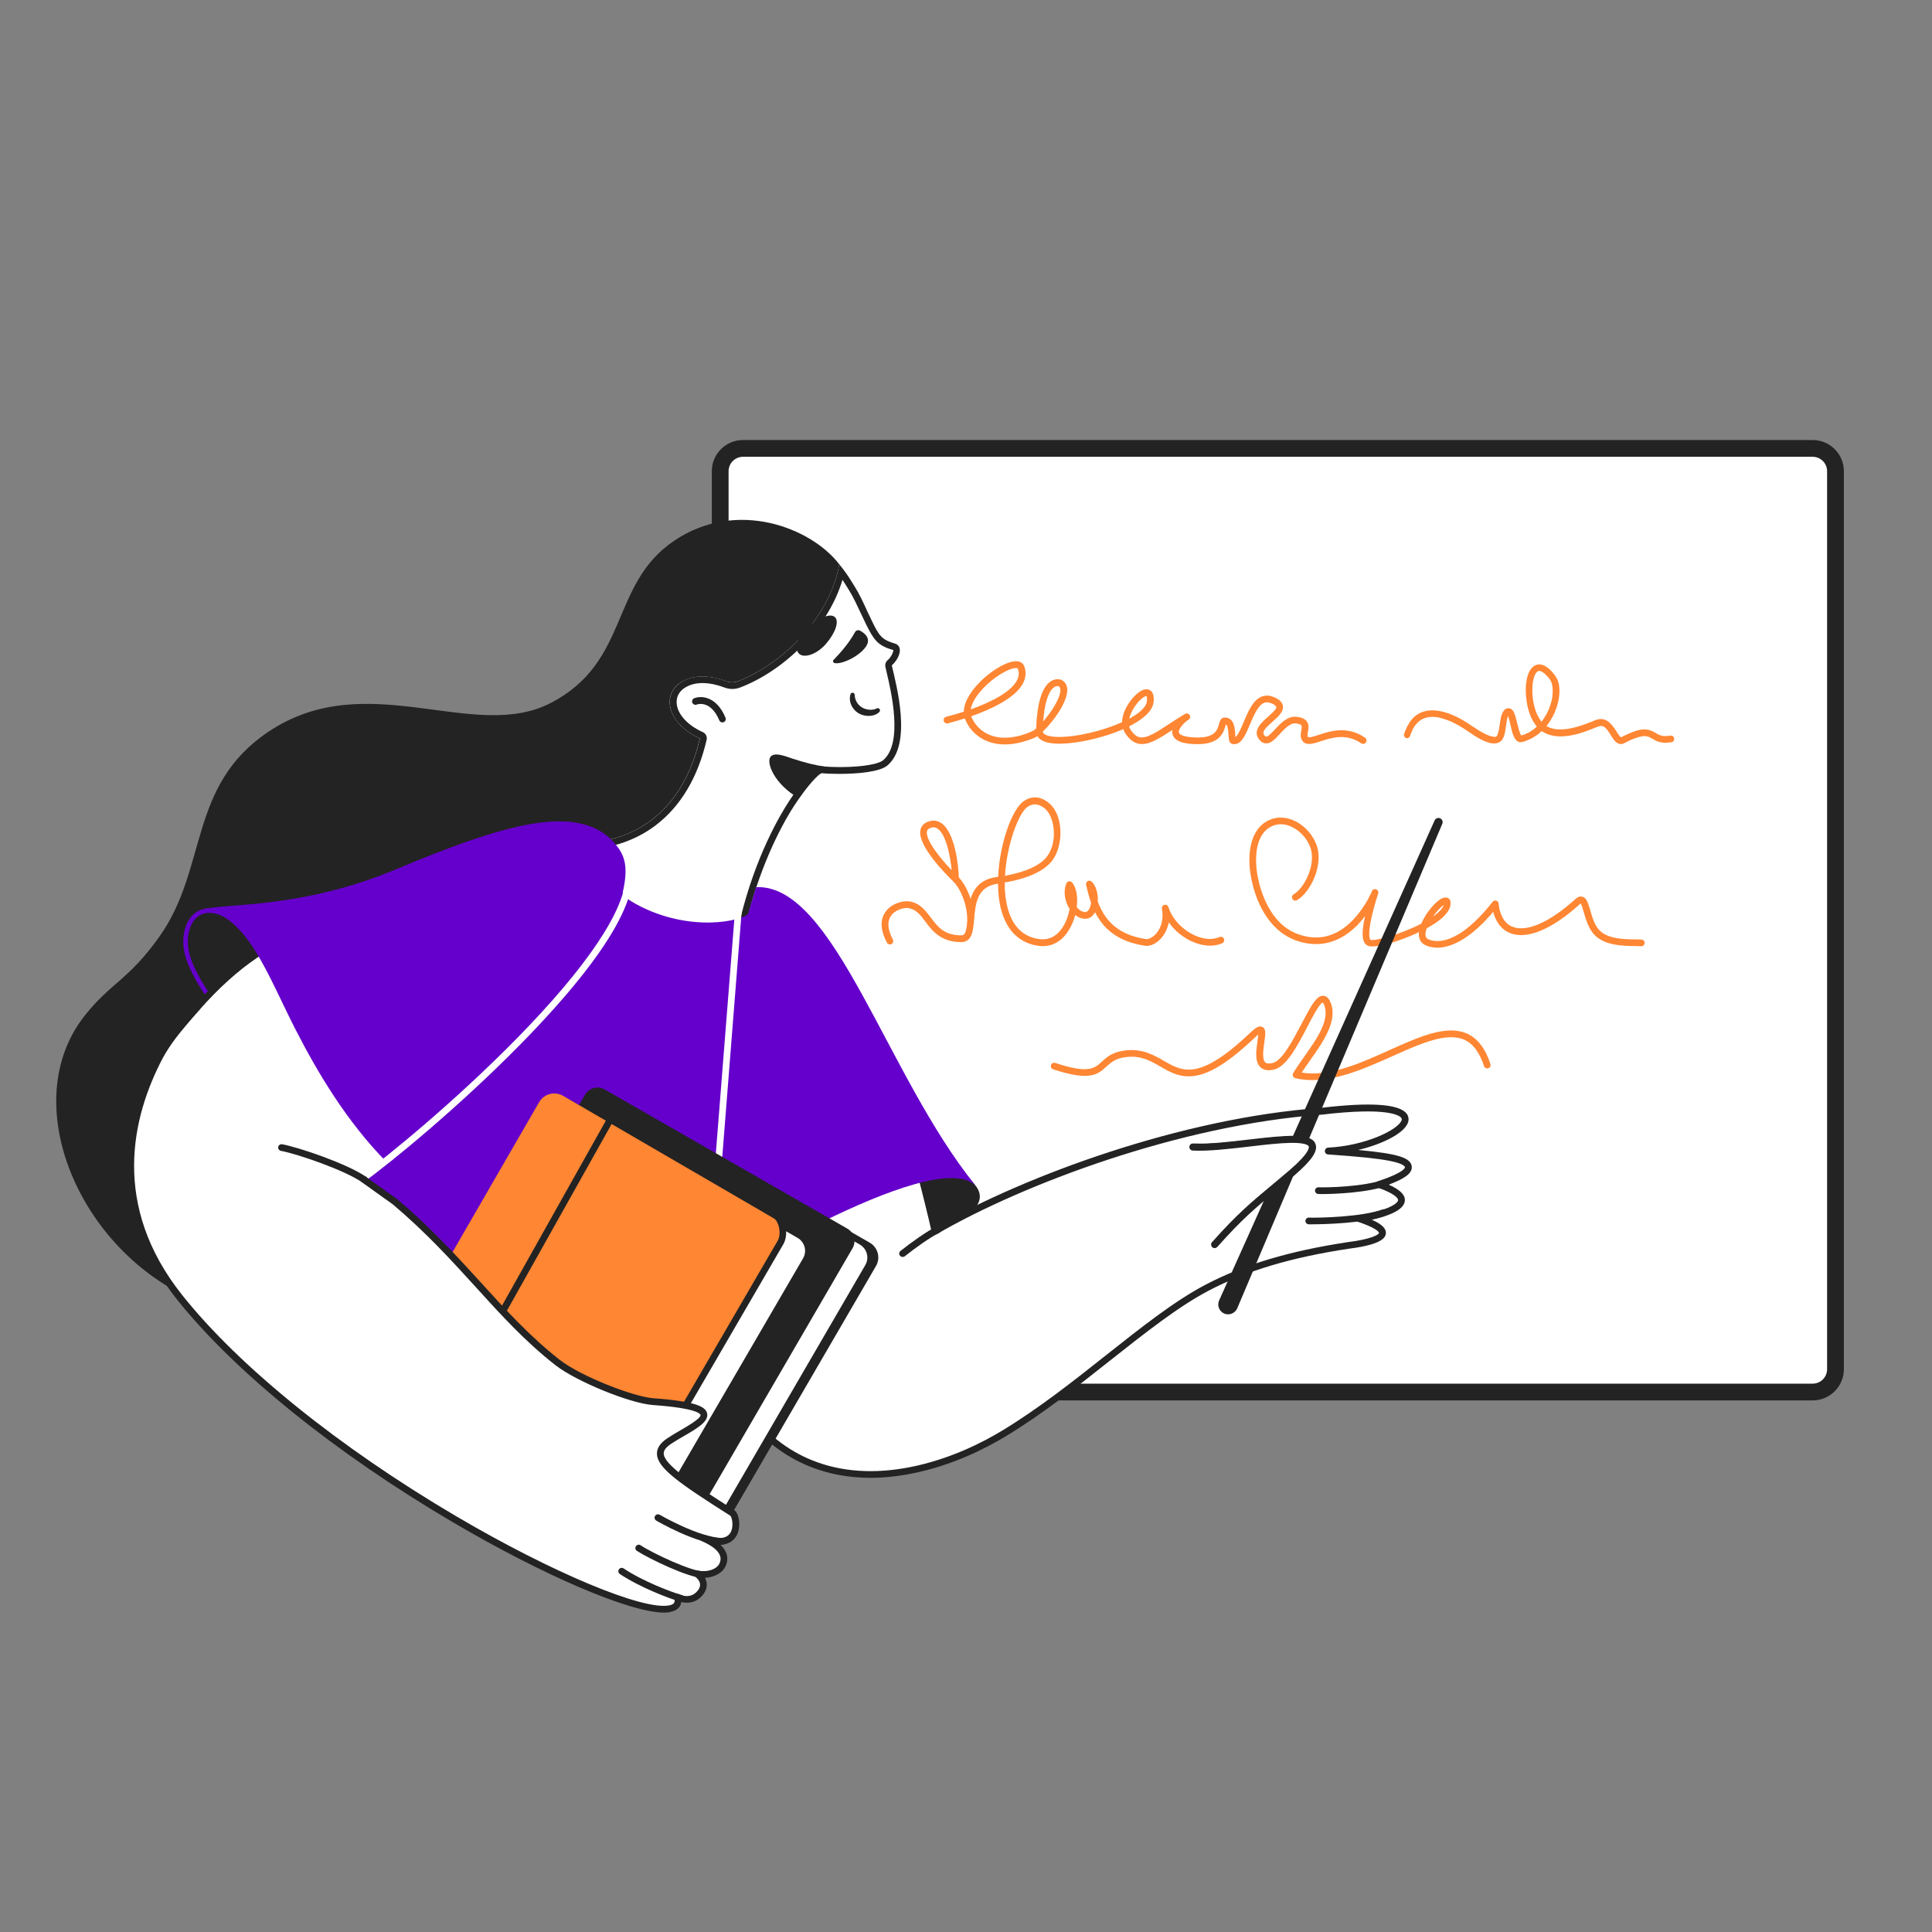
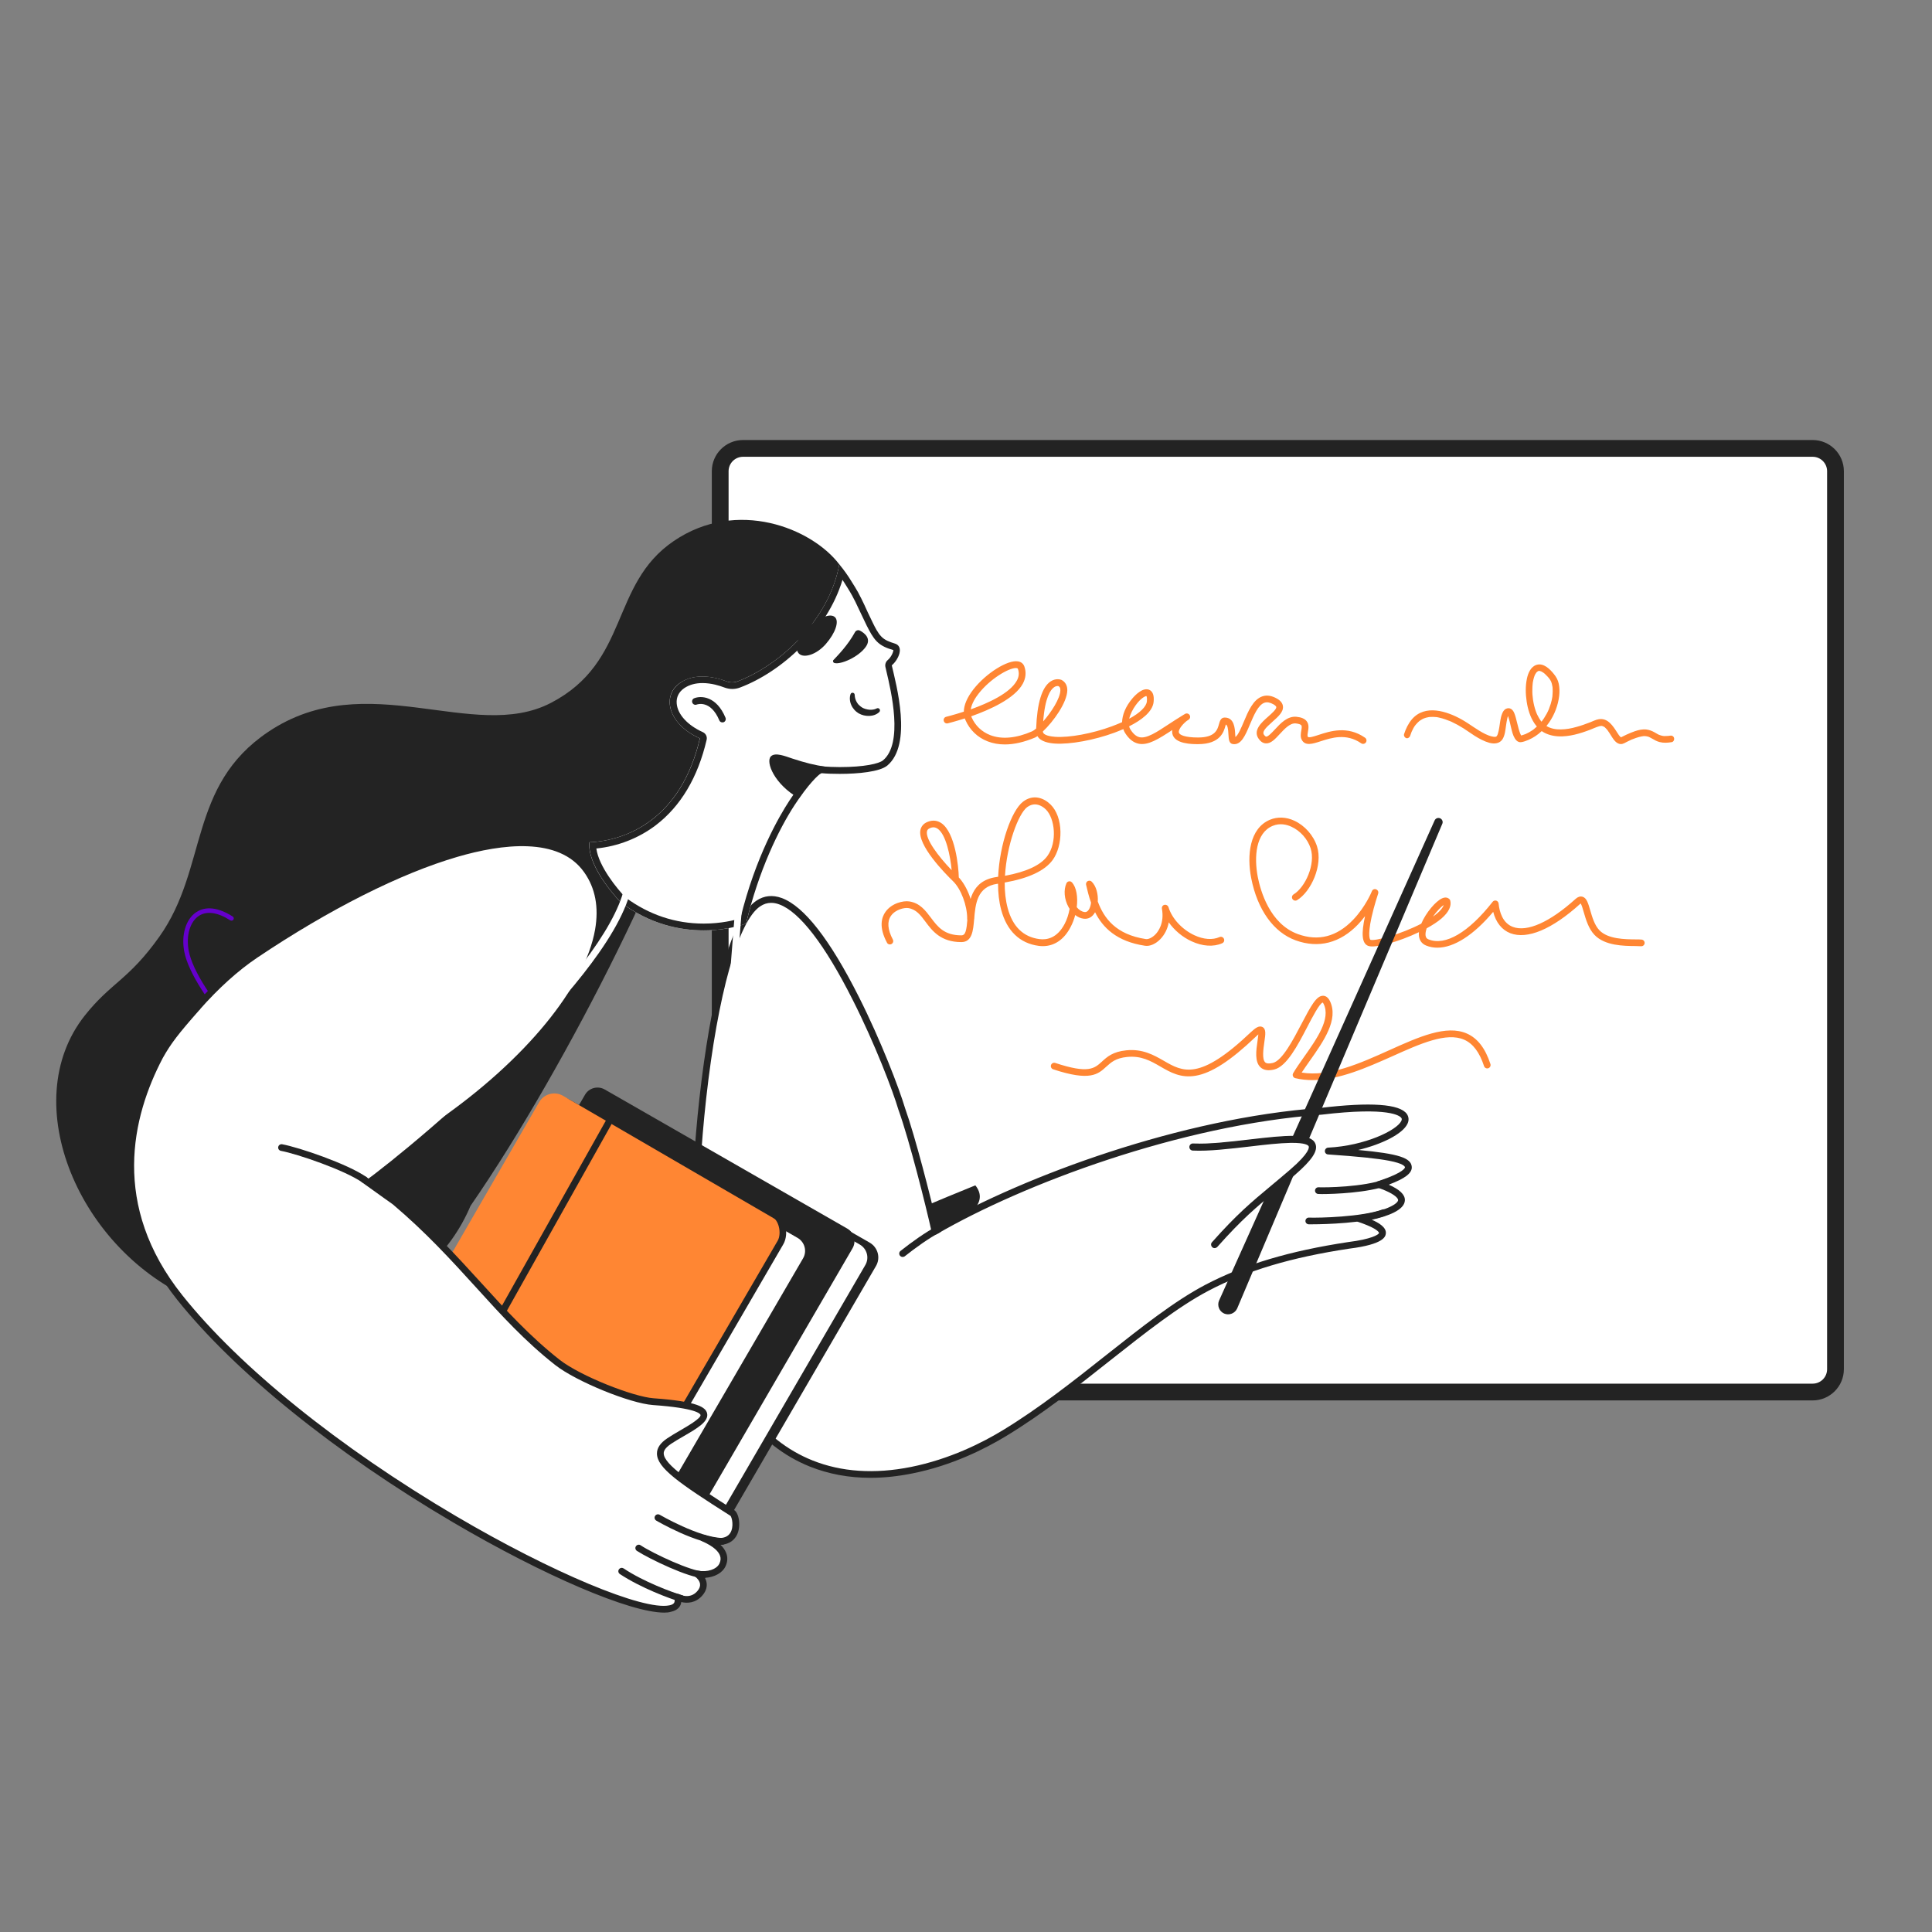
<svg xmlns="http://www.w3.org/2000/svg" xml:space="preserve" style="enable-background:new 0 0 2500 2500;" viewBox="0 0 2500 2500" y="0px" x="0px" id="Layer_1" version="1.1">
  <rect x="0" y="0" width="2500" height="2500" fill="#808080" stroke="none" />
  <style type="text/css">
	.st0{fill:#FFFFFF;}
	.st1{fill:#232323;}
	.st2{fill:#FF8633;}
	.st3{fill:none;}
	.st4{fill:#6500CC;}
</style>
  <g transform="translate(964.0 675.0) rotate(0.0 630.5 535.0) scale(1.248 1.247)">
    <path d="M1107,903.2H-2c-13.1,0-23.7-10.6-23.7-23.7V-52.3C-25.7-65.4-15.1-76-2-76h1109c13.1,0,23.7,10.6,23.7,23.7   v931.8C1130.7,892.5,1120.1,903.2,1107,903.2z" class="st0" />
    <path d="M1107,911.9H-2c-17.9,0-32.4-14.5-32.4-32.4V-52.3c0-17.9,14.5-32.4,32.4-32.4h1109   c17.9,0,32.4,14.5,32.4,32.4v931.8C1139.4,897.3,1124.9,911.9,1107,911.9L1107,911.9z M-2-67.3c-8.3,0-15,6.7-15,15v931.8   c0,8.3,6.7,15,15,15h1109c8.3,0,15-6.7,15-15V-52.3c0-8.3-6.7-15-15-15L-2-67.3L-2-67.3z" class="st1" />
    <g>
      <path d="M689.7,222.2c0.9-2.9,1.9-5.3,3.4-8c0.7-1.2,1.4-2.3,2.2-3.3c0.4-0.5-0.5,0.6,0.2-0.2    c0.6-0.7,1.2-1.4,1.9-2.1c0.4-0.4,0.9-0.8,1.3-1.2c0.2-0.2,0.5-0.4,0.7-0.6c0.7-0.6-0.4,0.3,0.1-0.1c0.9-0.6,1.8-1.2,2.7-1.7    c0.5-0.3,1-0.5,1.5-0.7c0.8-0.4-0.7,0.2,0.2-0.1c0.2-0.1,0.4-0.2,0.6-0.2c1-0.4,2.1-0.7,3.2-0.9c0.5-0.1,1-0.2,1.5-0.3    c-0.9,0.1,0.6-0.1,0.9-0.1c1.1-0.1,2.2-0.1,3.4-0.1c1.1,0,2.1,0.1,3.1,0.2c0.2,0,0.9,0.1,0.1,0c0.3,0,0.6,0.1,0.9,0.1    c0.6,0.1,1.3,0.2,1.9,0.4c2.3,0.5,4.5,1.1,6.7,1.9c1.1,0.4,2.2,0.8,3.4,1.3c0.2,0.1,0.4,0.2,0.6,0.2c1,0.4-0.6-0.3,0.3,0.1    c0.6,0.3,1.3,0.5,1.9,0.8c4.3,2,8.5,4.3,12.6,6.9c3.9,2.5,7.6,5.2,11.5,7.7c4.8,3,9.9,5.8,15.3,7.3c5,1.3,10.7,1,13.7-3.8    c2.5-4.1,2.9-9.4,3.6-14.1c0.4-2.5,0.7-4.9,1.3-7.4c0.2-1,0.5-1.9,0.9-2.9c-0.3,0.9,0.1-0.2,0.2-0.4c0.1-0.2,0.2-0.4,0.3-0.5    c0.3-0.5-0.6,0.5,0.1,0c0.4-0.4-0.3,0.2-0.3,0.2c0.2-0.1,0.3-0.2,0.4-0.3c-1.1,0.4-0.4,0.2-0.2,0.1c0.5-0.1-1,0.1-0.5,0.1    c0.4,0-0.7-0.1-0.6-0.1c0.3,0.1,0.6,0.3-0.4-0.2c0.8,0.4-0.6-0.6,0,0c0.5,0.5-0.4-0.8,0,0c0.2,0.3,0.3,0.5,0.5,0.8    c0.1,0.3,0.3,0.5,0.4,0.8c-0.5-1.1,0.1,0.4,0.2,0.7c1.3,3.7,2.1,7.6,3,11.5c0.9,3.7,1.8,7.7,3.8,10.9c1,1.6,2.3,3.1,4.1,3.7    c2.1,0.7,4.3-0.1,6.3-0.7c10.4-3.4,18.9-10.5,25.1-19.4c5.7-8.2,9.3-17.8,10.5-27.6c0.5-4.2,0.4-8.4-0.4-12.5    c-0.8-4-2.6-7.3-5.2-10.4c-4-5-10.6-11.6-17.8-9.4c-6,1.8-8.8,8.5-10,14.1c-1.7,7.9-1.5,16.1-0.3,24c1.2,7.9,3.6,16,8.1,22.7    c2.2,3.2,4.8,6.1,8,8.3c5,3.3,11,4.8,16.9,5.1c11.2,0.5,22.5-2.9,32.9-6.9c3.1-1.2,6.2-2.7,9.4-3.6c0.5-0.1,0.9-0.2,1.4-0.3    c-1,0.2,0.3,0,0.6,0c0.2,0,0.5,0,0.7,0c-1,0-0.3-0.1,0,0c0.4,0.1,0.9,0.3,1.3,0.4c-1-0.3,0.3,0.2,0.6,0.3c0.3,0.2,0.6,0.4,1,0.6    c0.7,0.4-0.5-0.5,0,0c0.2,0.2,0.4,0.3,0.5,0.5c0.4,0.3,0.7,0.7,1,1c0.3,0.4,0.7,0.7,1,1.1c0.1,0.2,0.3,0.3,0.4,0.5    c0.3,0.4-0.5-0.7,0,0c0.6,0.9,1.2,1.7,1.8,2.6c1.1,1.6,2.1,3.3,3.1,4.9c2,3,4.6,6.6,8.6,6.9c2.6,0.2,4.9-1.5,7.2-2.6    c2.9-1.5,5.6-2.7,8.7-3.7c2.2-0.8,4.5-1.4,6.8-1.8c-1,0.2,0.5,0,0.8-0.1c0.8-0.1,1.6-0.1,2.4,0c0.3,0,1.6,0.3,0.4,0    c0.6,0.1,1.3,0.2,1.9,0.4c0.3,0.1,0.6,0.2,1,0.3c0.2,0.1,0.3,0.1,0.5,0.2c0.6,0.2-0.8-0.4-0.2-0.1c1.1,0.6,2.2,1.1,3.2,1.7    c2.5,1.5,5,2.9,7.8,3.6c4.2,1.1,8.4,0.8,12.6,0.1c1.9-0.3,2.9-2.6,2.4-4.3c-0.5-2-2.4-2.8-4.3-2.4c-0.3,0.1-0.6,0.1-1,0.2    c-1,0.2,0.7-0.1-0.3,0c-0.5,0.1-1,0.1-1.4,0.1c-1,0.1-2.1,0.1-3.1,0.1c-0.4,0-0.8-0.1-1.2-0.1c-0.2,0-1-0.2,0.1,0    c-0.2,0-0.4-0.1-0.6-0.1c-1.1-0.2-2.1-0.5-3.2-0.9c-0.3-0.1-1.1-0.6-0.2,0c-0.6-0.3-1.2-0.6-1.8-0.9c-1.1-0.6-2.1-1.2-3.1-1.8    c-2.7-1.5-5.4-2.6-8.5-3c-4.1-0.5-8.3,0.5-12.1,1.8c-3,1-5.9,2.3-8.8,3.6c-1.7,0.8-3.4,1.6-5.1,2.5c-1.5,0.8,0.4,0-0.4,0.2    c-0.3,0.1-0.9,0.2,0.3,0c-0.2,0-0.4,0-0.6,0c0.7,0.1,0.6,0.2,0.1-0.1c1.2,0.6,0.3,0.1,0,0c-0.1-0.1-0.3-0.2-0.4-0.3    c0.8,0.5,0.4,0.3,0.2,0.1c-0.3-0.3-0.5-0.5-0.8-0.8c-0.3-0.3-0.5-0.6-0.8-0.9c0.6,0.7,0,0-0.2-0.3c-0.5-0.8-1.1-1.6-1.6-2.4    c-4.4-6.9-9.7-15.6-19.2-14.1c-3.1,0.5-6.1,2.1-9,3.2c-4.6,1.8-9.3,3.5-14.1,4.8c-5.6,1.6-10.6,2.5-16.2,2.6    c-5.3,0.1-10.3-0.8-14.8-3.4c-0.5-0.3-1-0.6-1.4-0.9c-0.2-0.1-0.3-0.3-0.5-0.4c-0.6-0.4,0.6,0.5,0,0c-0.6-0.5-1.3-1.1-1.9-1.7    c-0.6-0.6-1.1-1.1-1.6-1.7c-0.1-0.2-0.3-0.4-0.4-0.5c-0.5-0.6,0.4,0.6,0,0c-0.3-0.4-0.5-0.8-0.8-1.1c-1-1.5-1.9-3.1-2.7-4.7    c-0.2-0.4-0.4-0.8-0.6-1.2c-0.1-0.2-0.6-1.4-0.3-0.6c-0.4-0.9-0.8-1.9-1.1-2.9c-1.3-3.7-2.2-7.6-2.8-11.5c0-0.3-0.1-0.5-0.1-0.8    c-0.1-0.9,0.1,0.6,0,0c-0.2-1.5-0.3-3.1-0.5-4.6c-0.1-1.9-0.2-3.8-0.1-5.6c0-1.9,0.1-3.7,0.3-5.6c0-0.3,0.2-1.6,0-0.5    c0.1-0.4,0.1-0.8,0.2-1.2c0.1-0.8,0.3-1.6,0.5-2.5c0.3-1.5,0.8-2.9,1.3-4.4c0.3-0.9-0.3,0.7,0.1-0.2c0.1-0.3,0.3-0.6,0.4-0.9    c0.3-0.6,0.6-1.1,1-1.6c0.1-0.1,0.2-0.3,0.3-0.4c0.3-0.5-0.6,0.7-0.2,0.2c0.2-0.2,0.3-0.4,0.5-0.6c0.2-0.2,0.4-0.4,0.6-0.5    c0.8-0.7-0.5,0.2,0.1-0.1c0.2-0.1,0.4-0.2,0.6-0.4c0.1-0.1,0.3-0.1,0.4-0.2c0.4-0.3-0.9,0.3-0.4,0.1c0.2,0,0.4-0.1,0.6-0.2    c0.1,0,0.3-0.1,0.4-0.1c0.7-0.2-0.4,0.3-0.4,0c0,0,1.4-0.1,1.5,0c0,0.1-1.1-0.2-0.4,0c0.1,0,0.2,0,0.4,0.1c0.3,0.1,0.7,0.2,1,0.3    c0.9,0.3-0.2-0.1,0.1,0c0.3,0.2,0.7,0.3,1,0.5c0.6,0.4,1.2,0.8,1.9,1.2c0.6,0.4-0.6-0.5,0,0c0.2,0.2,0.4,0.3,0.5,0.4    c0.3,0.3,0.6,0.5,0.9,0.8c0.8,0.7,1.5,1.5,2.3,2.3c0.8,0.8,1.5,1.7,2.2,2.6c-0.3-0.4,0.4,0.5,0.5,0.7c0.2,0.3,0.4,0.7,0.6,1    c0.2,0.3,0.4,0.7,0.6,1.1c0.1,0.1,0.1,0.3,0.2,0.5c0.3,0.4-0.3-0.8-0.1-0.2c0.3,0.8,0.6,1.6,0.8,2.5c0.2,0.8,0.4,1.7,0.5,2.5    c0.2,1,0-0.5,0.1,0.5c0,0.5,0.1,1,0.1,1.5c0.1,2,0.1,4.1-0.1,6.1c0,0.5-0.1,0.9-0.1,1.4c-0.1,1,0.1-0.8,0,0.2    c0,0.3-0.1,0.6-0.1,0.9c-0.2,1.1-0.4,2.2-0.6,3.3c-0.6,2.7-1.4,5.4-2.5,8.1c-0.1,0.3-0.2,0.6-0.3,0.9c0,0.1-0.4,1-0.1,0.3    c-1.4,3.4-3.2,6.6-5.2,9.7c-1.5,2.3-2.4,3.4-4.3,5.5c-1.8,2-3.9,3.9-6,5.6c0.5-0.4-0.1,0.1-0.2,0.2c-0.5,0.4-1,0.7-1.5,1.1    c-1.1,0.7-2.2,1.4-3.4,2.1c-1,0.5-2,1-3,1.5c-1,0.5,0.6-0.2-0.4,0.2c-1.5,0.6-3.1,1.1-4.7,1.6c-0.3,0.1-0.6,0.1-0.9,0.2    c-0.5,0.2,1-0.1,0.4-0.1c-0.8,0,0.9,0.2,0.2,0c-0.5-0.2,0.9,0.4,0.4,0.2c-0.7-0.4,0.1,0.2,0.2,0.2c-0.1,0-0.4-0.5-0.5-0.5    c-0.5-0.4,0.4,0.7,0.2,0.2c-0.1-0.1-0.2-0.2-0.2-0.4c-0.4-0.6-0.7-1.3-1-2c0.5,1-0.1-0.3-0.2-0.6c-0.1-0.4-0.3-0.7-0.4-1.1    c-0.3-1-0.6-1.9-0.9-2.9c-1.1-3.9-1.9-7.8-3-11.7c-0.9-3.1-1.9-7.1-4.8-9c-1.7-1.1-3.8-1-5.5-0.1c-2.1,1.1-3.2,3.2-4,5.3    c-1.7,4.4-2,9.3-2.8,13.9c-0.4,2.3-0.8,4.6-1.5,6.7c-0.1,0.3-0.2,0.5-0.3,0.8c-0.2,0.8,0.3-0.6,0,0.1c-0.2,0.4-0.4,0.7-0.6,1.1    c-0.1,0.2-0.6,0.7,0,0.1c-0.2,0.2-0.4,0.3-0.5,0.5c-0.2,0.2-0.5,0.2,0.2-0.1c-0.3,0.1-0.5,0.3-0.8,0.5c0.9-0.4-0.3,0-0.5,0.1    c-0.7,0.2,0.7,0-0.1,0c-0.3,0-0.5,0-0.8,0c-0.5,0-0.9,0-1.4-0.1c0.9,0.1-0.1,0-0.3-0.1c-0.4-0.1-0.7-0.1-1.1-0.2    c-1.1-0.3-2.3-0.6-3.3-1c-1.3-0.5-2-0.8-3.5-1.5c-8.6-4.2-16-10.3-24.3-15c-15.5-8.7-38.1-16.2-51.8-0.3    c-3.8,4.5-6.3,9.8-8.1,15.3c-0.6,1.8,0.7,3.8,2.4,4.3C687.3,225.1,689.1,224,689.7,222.2L689.7,222.2z M717.9,442.1    c-4.1,0-7.9-0.7-11.6-2.2c-4.8-1.9-7.5-6-7.6-11.5c0-0.8,0-1.6,0.1-2.4c-20.8,9.9-45.6,17-52.7,14.2c-6.3-2.5-7.3-12-3.2-30.8    c-2.2,2.9-4.6,5.7-7.1,8.4c-18.6,19.5-41,25.3-64.8,16.7c-22.9-8.3-39.7-31.8-46.1-64.5c-4.6-23.5-1.9-51.8,19.5-60.7    c7.7-3.2,16.7-2.9,25.1,1c10.9,5,19.9,15.2,23.6,26.6c6.3,19.5-6.1,47.1-20.7,55.9c-1.7,1-3.8,0.4-4.8-1.3    c-0.9-1.6-0.4-3.7,1.2-4.7c12.2-7.4,23-31.4,17.7-47.8c-3.1-9.6-10.7-18.2-19.9-22.4c-4.7-2.2-11.9-4.1-19.5-0.9    c-17.5,7.3-19.4,32.1-15.4,53c2.8,14.3,12.4,48.7,41.6,59.3c21.2,7.7,40.4,2.7,57.2-14.8c12.9-13.4,19.5-29.5,19.5-29.7    c0.7-1.8,2.7-2.7,4.5-1.9c1.7,0.7,2.6,2.6,2,4.4c0,0.1-4.1,12.1-6.8,24.3c-4.6,20.9-1.3,23.6-1.2,23.6c4.5,1.7,31.8-5.8,52.7-16.7    c4.8-11.4,15-23.4,21.6-26.3c4-1.8,6.4-0.3,7.5,0.7c0.5,0.5,0.8,1.1,1,1.7c1.4,5.8-1.7,12-9,18.4c-4.1,3.5-9.4,7-15.5,10.3    c-0.4,1.3-0.8,2.6-1,3.9c-1,6,1.8,7.1,3,7.6c17.3,7,41.5-7.2,66.4-39c1.2-1.5,3.4-1.8,4.9-0.6c0.7,0.6,1.2,1.4,1.3,2.4    c0.9,8.8,4.2,20.2,14.7,24.2c14.8,5.7,38.5-4.9,65.1-29c2.4-2.2,4.8-2.9,7.1-2.3c4.4,1.2,5.9,6.6,8.1,14.1    c2,6.9,4.5,15.5,9.5,20.7c8.8,9.3,26.8,9.4,37.4,9.5c2.7,0,4.8,0,6.4,0.2c1.9,0.2,3.3,1.9,3.1,3.8c0,0,0,0,0,0    c-0.2,1.9-1.9,3.3-3.8,3.1c0,0,0,0,0,0c-1.3-0.1-3.4-0.1-5.8-0.2c-11.8-0.1-31.6-0.2-42.4-11.6c-6.1-6.4-8.9-15.9-11.1-23.5    c-0.9-3.3-2.2-7.6-3.2-9.1c-0.2,0.1-0.3,0.3-0.6,0.5c-29,26.3-54.7,37.1-72.3,30.4c-8.8-3.4-15-11.2-17.8-22.2    C755.5,429.1,735.1,442.1,717.9,442.1L717.9,442.1z M724.5,397.8c-2.8,1.9-7.3,6.5-11.2,12.1c1.6-1.1,3.1-2.3,4.6-3.6    C720.6,404,723.5,400.9,724.5,397.8z M588.4,579.5c-6,0-12-0.6-17.8-2c-1.9-0.5-3-2.3-2.6-4.2c0.1-0.3,0.2-0.7,0.4-1    c3.1-5.3,7.1-10.9,11.3-16.9c13.1-18.5,27.9-39.4,20.3-54.9c-0.5-1-0.8-1.4-1-1.5c-3.4,1.1-11,15.7-16,25.4    c-10,19.2-21.3,40.9-34.2,44.1c-6.2,1.5-10.9,0.8-14.2-2.2c-6.3-5.7-4.6-17.7-3.2-27.2c0.3-2.2,0.7-5,0.9-7    c-0.7,0.6-1.7,1.4-3,2.7c-25.8,24.6-45.5,37.4-62.1,40.2c-15.4,2.6-26.1-3.5-36.4-9.5c-10.2-5.9-19.9-11.5-34.7-10    c-11.7,1.2-16.4,5.5-21.4,10c-8.7,8-16.8,15.5-55.2,2.8c-1.8-0.6-2.8-2.6-2.2-4.4c0.6-1.8,2.6-2.8,4.4-2.2    c34.4,11.4,40.5,5.8,48.3-1.3c5.3-4.9,11.3-10.4,25.4-11.8c17-1.7,28.6,5,38.9,10.9c19.7,11.4,36.8,21.2,90.3-29.8    c4.7-4.4,8.4-7,11.9-5.3c4,2.1,3.2,7.5,2,15.6c-1,7.1-2.6,17.8,0.9,21.1c1.4,1.3,4.1,1.5,7.9,0.6c9.9-2.4,21.3-24.5,29.7-40.5    c10-19.1,15.5-29.2,22.3-29.2l0.1,0c2,0,4.9,1,7.1,5.5c9.3,19.2-6.7,41.9-20.9,62c-3,4.3-5.9,8.4-8.4,12.2    c28.7,4.7,60.4-9.5,91-23.3c30.4-13.7,59.1-26.6,80.3-17.2c11.1,4.9,19.1,15.3,24.4,31.6c0.6,1.8-0.4,3.8-2.2,4.4    c-1.8,0.6-3.8-0.4-4.4-2.2c0,0,0,0,0,0c-4.7-14.4-11.5-23.4-20.6-27.4c-18.4-8.1-45.7,4.2-74.6,17.2    C644.8,566.5,615.8,579.5,588.4,579.5L588.4,579.5z M269.4,231.2c-6.4,0-12.4-1.1-17.8-3.2c-10.4-4-18.6-11.9-23-22.1    c-0.2-0.6-0.5-1.1-0.7-1.7c-9.7,3.1-16.8,4.9-17.6,5.1c-1.9,0.5-3.8-0.7-4.2-2.6c-0.5-1.9,0.7-3.8,2.6-4.2    c0.2-0.1,7.8-1.9,18.2-5.3c0.1-7,3.5-14.8,9.9-23.1c13-16.7,35.5-30.9,46.3-29.1c3.3,0.5,5.6,2.5,6.6,5.4c2.1,6,1.5,12-1.7,17.9    c-8.4,15.3-33.9,26.8-53.4,33.7c0.1,0.4,0.3,0.8,0.4,1.1c3.7,8.5,10.5,15,19.2,18.4c12,4.7,27.1,3.3,43.5-3.9    c1.1-0.5,2.6-1.5,4.2-2.9c1-26.5,6-42.9,15-48.9c5.5-3.6,10.3-1.9,10.9-1.7c0.1,0,0.2,0.1,0.3,0.1c4,2,6.2,5.9,6.1,10.9    c-0.3,12.7-14.4,32.4-25.3,42.6c-0.1,4.3,8.9,5.3,12.7,5.6c14.8,1,38.5-3.4,58.8-10.9c3.6-1.3,7.1-2.8,10.6-4.3    c0.2-7.2,3.3-16,10.9-24.9c3-3.5,10.7-11.4,17.2-8.7c3.7,1.6,5.3,5.8,4.6,12.6c-1.1,10.5-13.2,19.2-25.4,25.3    c0.3,1.2,0.7,2.3,1.4,3.3c2.9,4.6,6,7.2,9.4,8c7.3,1.6,17.5-5,30.3-13.5c4.6-3,9.8-6.4,15.4-9.8c0.8-0.5,1.4-0.9,1.9-1.1    c1.8-0.7,3.8,0.1,4.6,1.9c0.7,1.6,0.1,3.5-1.4,4.4c-0.5,0.3-1.1,0.7-1.6,1c-3.1,2.3-9.2,8.5-8.4,12.2c0.5,2.5,6.1,5.2,19.9,5.2    c17.8,0,20.1-8.1,21.7-14c0.8-2.8,1.8-6.6,5.7-6.7l0.3,0c9.9,0,10.5,11.4,10.8,17.6c0,0.8,0.1,1.8,0.2,2.6c2.9-2,6.1-9.7,8.6-15.6    c4.6-11,9.8-23.4,19.4-26.6c4.7-1.6,9.8-0.7,15.2,2.4c3.8,2.2,5.8,4.9,6.1,8c0.6,5.8-4.9,10.6-10.7,15.8    c-8,7.1-11.2,10.7-8.8,13.9c0.5,0.6,1.3,1.6,2.1,1.7c2,0.1,5.9-4.1,9-7.4c5.8-6.3,13-14.1,22.4-13.2c5.1,0.5,8.6,2,10.6,4.6    c2.6,3.4,1.9,7.6,1.3,11c-0.3,1.9-0.7,4-0.2,5c0.8,1.6,6.2-0.1,11.3-1.8c11.9-3.9,29.8-9.8,48.1,2.9c1.6,1.1,2,3.3,0.9,4.9    c-1.1,1.6-3.3,2-4.9,0.9c-15.5-10.7-30.8-5.7-42-2.1c-8.3,2.7-16.2,5.3-19.7-1.7c-1.5-3-0.9-6.4-0.4-9.4c0.4-2.2,0.8-4.5,0-5.5    c-0.7-0.9-2.8-1.6-5.7-1.9c-5.9-0.6-11.6,5.6-16.6,11c-4.9,5.3-9.2,10-14.4,9.7c-2.7-0.1-5.2-1.6-7.3-4.5    c-6.6-8.9,2.8-17.2,9.7-23.3c3.6-3.2,8.6-7.6,8.4-9.9c-0.1-0.7-1.1-1.7-2.7-2.7c-3.7-2.1-6.8-2.7-9.5-1.8    c-6.6,2.2-11.1,13.1-15.2,22.7c-4.7,11.2-9.1,21.7-17.8,20.2c-3.9-0.7-4.1-5-4.4-9.6c-0.3-6.9-1.1-9.9-2.7-10.7    c-0.1,0.4-0.3,0.9-0.4,1.3c-1.7,6.2-5.3,19.1-28.4,19.1c-6.1,0-24.5,0-26.7-10.9c-0.2-1.3-0.3-2.6,0-3.8    c-14,9.2-25.2,16.4-35.2,14.2c-5.3-1.2-9.8-4.8-13.8-11.1c-0.8-1.3-1.4-2.6-1.8-4c-3,1.3-6.1,2.5-9.2,3.7    c-21.2,7.8-46,12.3-61.7,11.3c-5.9-0.4-15-1.9-18.1-7.7c-0.9,0.6-1.7,1-2.4,1.4C289.5,228.8,279,231.2,269.4,231.2L269.4,231.2z     M324.1,170.6c-0.9,0-2.2,0.2-3.7,1.3c-3.6,2.5-9.3,10.4-11.2,35.4c8.5-9.7,17.6-23.8,17.8-32.2c0.1-2.8-0.9-3.9-2-4.4    C324.7,170.6,324.4,170.5,324.1,170.6L324.1,170.6z M416.2,181c-1.4,0-6.1,2.5-11.1,9.5c-2.9,4-5.6,9.1-6.7,14    c11.1-6,17.8-12.5,18.3-18c0.4-3.9-0.3-5.2-0.4-5.4C416.2,181,416.2,181,416.2,181z M280.9,151.9c-7.5,0-26.6,11.1-38.7,26.6    c-3,3.8-7.1,10-8.1,16.3c18.2-6.5,40.6-16.8,47.7-29.7c2.3-4.1,2.7-8.1,1.2-12.3c-0.1-0.3-0.2-0.6-1.2-0.8    C281.5,151.9,281.2,151.9,280.9,151.9L280.9,151.9z M308.8,440.5c-1.4,0-2.8-0.1-4.3-0.3c-19.5-2.6-32.9-15.4-38.8-37.2    c-2.3-8.4-3.3-17.7-3.3-27.3l-0.7,0.1c-21.2,3-22.7,20.9-24.1,36.8c-1,11.7-2,23.7-13.3,23.7h0c-21.4,0-30.2-11.8-37.2-21.2    c-5.1-6.9-9.6-12.8-17.8-14.1c-3.7-0.6-13.1,1.2-17.9,8c-4.2,5.9-3.5,14.4,1.9,24.6c0.9,1.7,0.3,3.8-1.4,4.7    c-1.7,0.9-3.8,0.3-4.7-1.4c0,0,0,0,0-0.1c-8.6-16-5.6-26.2-1.5-31.9c6.4-9,18.5-11.8,24.7-10.8c11,1.7,16.7,9.4,22.3,16.8    c7.1,9.5,13.8,18.4,31.7,18.4h0c4.4,0,5.3-5.3,6.3-17.4c1.4-16.6,3.3-39.3,30-43.1c0.6-0.1,1.2-0.2,1.8-0.3    c1.5-33.7,13.9-68.8,25.8-77.9c10.7-8.2,21.8-3.8,28.6,3c6.3,6.2,10,16.5,10.2,28.2c0.2,11.1-2.8,22-8,29.2    c-8.1,11.2-24.9,19.1-49.8,23.5c-0.1,9.3,0.9,18.4,3.1,26.6c5.1,19.1,16.2,29.9,32.9,32.1c7.6,1,18.3-0.9,26.1-15.7    c2.4-4.4,4.2-10.1,5.2-15.7c-0.4-0.6-0.7-1.2-1.1-1.8c-4.5-8.1-5.3-17.8-2.2-24.7c0.8-1.8,2.8-2.5,4.6-1.8    c0.4,0.2,0.8,0.5,1.2,0.9c4.6,5.2,6.2,15.1,4.9,25.7c2.3,2.8,5.1,4.6,8,5c0.8,0.1,3.1,0.4,5.1-3.5c0.9-1.8,1.5-4,1.7-6.3    c-2.3-6.4-3.8-12.8-5.1-18.4c-0.4-1.9,0.7-3.8,2.6-4.2c1.2-0.3,2.4,0.1,3.2,0.9c4.8,4.7,6.8,13.1,6.3,20.6    c6.4,17.3,18.7,34.3,50,39c2.1,0.3,6.1-1.1,9.8-4.9c2.9-3,9.4-11.7,6.7-26.7c-0.3-1.9,0.9-3.7,2.8-4c1.7-0.3,3.4,0.7,4,2.4    c3.6,11.9,14.2,23.3,26.9,29.2c9.5,4.4,18.8,5.1,26,1.9c1.8-0.8,3.8,0,4.6,1.8c0,0,0,0,0,0c0.8,1.8,0,3.8-1.8,4.6c0,0,0,0,0,0    c-9.1,4-20.4,3.2-31.7-2c-9.6-4.4-17.9-11.5-23.7-19.7c-1.2,6.7-4.2,12.7-8.7,17.4c-4.8,5-10.9,7.7-15.9,6.9    c-29.6-4.4-43.9-19-51.8-34.8c-2.7,5-7,7.4-12,6.7c-3-0.4-6-1.7-8.6-3.8c-1.1,4.3-2.7,8.6-4.8,12.5    C330.9,433.7,320.7,440.5,308.8,440.5L308.8,440.5z M300.6,293.4c-2.5,0-5.2,0.8-8.1,2.9c-9.1,7-21.1,39.3-22.9,71.2    c22.2-4.1,37-11,43.9-20.5c10.5-14.4,7.9-39-1.5-48.3C310.5,297.2,306.1,293.4,300.6,293.4z" class="st2" />
      <path d="M233.9,415.4c-1.9,0-3.5-1.6-3.5-3.5c0-13.7-6.4-30.7-14.6-38.7l0,0c-8.8-8.5-37.1-37.5-33.9-53.2    c0.6-2.8,2.4-6.6,7.8-8.6c5-1.9,9.8-1.4,14,1.5c14.3,9.9,17.8,45.3,18,56.3c9,9.6,15.7,27.6,15.7,42.6    C237.3,413.8,235.8,415.4,233.9,415.4C233.9,415.4,233.9,415.4,233.9,415.4z M195.4,317.2c-1,0-2.1,0.2-3.3,0.7    c-2.6,1-3.2,2.4-3.4,3.5c-1.6,7.9,11.2,25.3,25.6,40.3c-1.4-14.8-5.8-37.1-14.6-43.1C198.3,317.7,196.9,317.2,195.4,317.2z" class="st2" />
    </g>
  </g>
  <g transform="translate(234.0 764.0) rotate(0.0 754.5 608.5) scale(1.253 1.254)">
-     <path d="M784.5,661.7c35.4-17.2,48.5-32.1,36-47.8c-44.3-55.7-265,52.4-325.3,131.8   C495.3,745.7,677.7,713.5,784.5,661.7z" class="st1" />
+     <path d="M784.5,661.7c35.4-17.2,48.5-32.1,36-47.8C495.3,745.7,677.7,713.5,784.5,661.7z" class="st1" />
    <path d="M539.5,752.2c-23.4-71.7,3.2-393.6,56.8-429.2s135.3,169,148.1,212.2c11.3,31.6,28.3,99,34.2,125.9   c95.6-55.5,259-113.6,398.5-123.8c146.1-17.4,79.6,37.3,7.6,41c59.6,4.2,82.1,7.9,82.7,16.6c0.4,5-9.2,10.9-28.8,17.5   c-0.5,0.2-1.1,0.4-1.6,0.5c2.8,1,5.6,2,8.4,3.2c7.2,3.1,15,7.7,15,12.9c-0.1,7.3-15.8,14.3-39.4,18.4h0c-1.4,0.3-2.8,0.5-4.2,0.7   c3.6,1.2,6.8,2.3,9.5,3.5c31.1,12.8,6.4,20.8-20.1,24.1c-51.1,7.7-100.9,19.8-146.6,43.7c-61.4,32.3-131.5,102.9-209.2,150.1   C755.3,927.3,594.7,956.8,539.5,752.2L539.5,752.2z" class="st0" />
    <path d="M712.2,915.7c-22.4,0-43.3-3.9-62.6-11.6c-54.1-21.7-92.2-72.4-113.4-150.9c-11.3-34.7-11.6-131.1-0.6-229.5   c5.6-50.2,13.4-95,22.6-129.6c10.7-40.3,22.9-65.2,36.3-74c7.8-5.2,16.6-6.1,26-2.7c23,8.4,49.8,42.7,79.7,102   c22.9,45.4,41.6,94.4,47.7,114.8c10.6,29.7,26.3,91.1,33.3,121.6c90.9-51.8,251.7-111.3,395.8-121.8c51.8-6.2,81.7-4.1,89.1,6.2   c2.1,3,2.4,6.7,0.6,10.3c-5,10.4-26.2,21-50.8,26.9c42.4,3.9,54.6,8.3,55.3,17.4c0.5,6.4-6.7,12-23.8,18.4   c11.3,5,16.8,10.2,16.7,16c-0.2,10.6-18.9,16.8-34.2,20.2c7.2,3.1,15.4,7.9,14.5,14.4c-0.4,2.7-1.5,10.9-37.6,15.4   c-60,9-106.2,22.8-145.4,43.4c-31.4,16.5-65.4,43.4-101.4,71.8c-34.4,27.2-69.9,55.3-107.7,78.2c-21.6,13.1-56,30.5-97,38.6   C740.4,914.2,726,915.7,712.2,915.7L712.2,915.7z M609.6,322.4c-4,0-7.7,1.2-11.3,3.6c-22.5,14.9-43.8,91-55.8,198.5   c-10.8,97.6-10.7,192.9,0.3,226.7l0.1,0.2c20.6,76.3,57.4,125.5,109.3,146.3c29.9,12,64.2,14.3,101.8,6.8   c39.9-8,73.5-24.9,94.7-37.8c37.4-22.7,72.8-50.6,107-77.7c36.2-28.6,70.4-55.7,102.4-72.5c39.9-20.9,86.8-34.9,147.7-44.1   c23.4-2.9,31.4-7.6,31.6-9.4c0,0-0.2-3-12.4-8c-2.7-1.1-5.8-2.3-9.2-3.4c-1.8-0.6-2.8-2.6-2.2-4.4c0.4-1.2,1.5-2.2,2.8-2.4   c1.4-0.2,2.7-0.4,4.1-0.7c0.1,0,0.1,0,0.2,0c26.4-4.7,36.4-11.7,36.4-15c0-1.9-3.3-5.5-12.9-9.7c-2.7-1.1-5.4-2.2-8.1-3.1   c-1.8-0.6-2.8-2.6-2.2-4.4c0.3-1,1.2-1.9,2.2-2.2l1.6-0.5c26.5-8.9,26.5-13.8,26.5-13.9c-0.1-0.9-1.5-3.9-16.5-6.8   c-12.2-2.3-31-4.3-63-6.5c-1.9-0.1-3.4-1.8-3.2-3.7c0.1-1.8,1.5-3.2,3.3-3.3c38.4-2,70.9-17.9,75.6-27.5c0.8-1.7,0.5-2.6,0-3.2   c-1.4-2-12.2-11.7-82.6-3.3c-0.1,0-0.1,0-0.2,0c-145.3,10.6-307.6,71.4-397,123.3c-1.7,1-3.8,0.4-4.8-1.3c-0.2-0.3-0.3-0.7-0.4-1   c-6.3-28.3-23-94.5-34.1-125.5c0-0.1,0-0.1-0.1-0.2c-5.9-20.1-24.5-68.7-47.3-113.7C665.2,365.7,639,331.6,618,324   C615.1,322.9,612.3,322.4,609.6,322.4L609.6,322.4z M90.2,146c101.8-68.4,211.9,11.6,291.9-29.9C463.9,73.7,442.9-6.1,509.1-51   C574.3-95.3,651.5-64.3,680-26.9c12.5,77-88.6,166.9-143.9,179.5C524.3,239.1,400,489.5,299.2,635   c-42.5,100.8-169.1,146.1-283.6,98c-120.6-50.7-186-204.5-114.8-294.3c27-34.1,45.2-36.6,77.1-81.5C28.1,286.5,7.2,201.7,90.2,146   L90.2,146z" class="st1" />
    <path d="M454.6,322.2c0,0-35.2-35.7-32.7-62.3c38.5-1.7,94.7-24.1,114.1-107.2c-33.2-14.8-39.7-44.4-20.3-57.4   c16.5-11.1,37.8-5.3,47.7-1.5c3.7,1.4,7.7,1.4,11.4,0.1C618.1,77.5,669.6,30.9,680-26.9c4.9,5.9,9.3,12.1,13.3,18.6   c1,1.6,2,3.2,3,4.8c2.1,3.6,4.1,7.2,6,10.9c0,0,0,0.1,0.1,0.1c2.5,5,4.8,10.1,7.1,15.1c1.7,3.6,3.4,7.2,5.2,10.8   c2.4,4.6,5.1,10.3,8.8,14.2c3.6,3.8,8.7,5.6,13.6,7.1c10.6,2.9,3.9,17.1-2.8,22.6c4.5,19.7,21.6,81.4-4.6,103.4   c-10.7,9-49.1,9.5-67.8,7.8c-0.3,0.1-0.5,0.2-0.7,0.3c-2.5,0.9-13.6,11.7-27,32.2c-16.5,25.1-37.5,68.3-50.4,122.7   C583.7,343.9,518.3,369.6,454.6,322.2L454.6,322.2z" class="st0" />
    <path d="M683.3-10.9c1.4,2.1,2.7,4.1,4,6.3l0.1,0.1c1,1.5,2,3.1,2.9,4.7c2,3.3,3.9,6.7,5.6,10.2   c0.1,0.2,0.2,0.4,0.3,0.5c2,4.1,4,8.3,5.9,12.4l1.1,2.3c1.7,3.7,3.5,7.4,5.3,11.1l0.5,0.9c2.4,4.7,5.4,10.6,9.6,14.9   c4.7,4.9,10.8,7.2,16.7,8.9l0.1,0c0.2,0.1,0.3,0.1,0.4,0.1c0.2,1.8-2.1,7.3-5.8,10.4c-2,1.7-2.9,4.4-2.4,6.9c0.3,1.4,0.7,3,1.1,4.8   c4.8,20.3,17.6,74.1-3.5,91.7c-4.1,3.5-19.5,7-44.6,7c-6.5,0-12.9-0.3-18.1-0.7c-0.9-0.1-1.8,0-2.7,0.3c-0.5,0.2-1.1,0.4-1.6,0.6   l0,0c-6,2.8-18.4,17.1-29.9,34.7c-10,15.3-34.8,57.4-50.4,121.2c-6.1,1.9-19.9,5.4-37.9,5.4c-29.4,0-56.5-9.1-80.7-26.9   c-8.5-8.7-27.8-32.2-30.2-50.6c22.2-2.2,43.8-10.6,61.4-24c25.7-19.6,43.4-49.2,52.5-88.1c0.8-3.3-0.9-6.6-4-8   c-15.6-7-26-18.3-26.9-29.5c-0.6-6.4,2.2-12,7.7-15.8c5.2-3.5,11.5-5.3,18.9-5.3c9.3,0,18,2.8,22.4,4.5c2.7,1,5.5,1.6,8.3,1.6   c2.8,0,5.5-0.5,8.1-1.5C619.8,84.3,667.4,41.9,683.3-10.9 M680-26.9C669.6,30.9,618.1,77.5,574.9,93.9c-3.7,1.4-7.8,1.4-11.4-0.1   c-5.6-2.2-14.9-5-24.9-5c-7.6,0-15.7,1.6-22.8,6.5c-19.4,13.1-13,42.6,20.3,57.4c-19.4,83.1-75.6,105.5-114.1,107.2   c-2.5,26.6,32.7,62.3,32.7,62.3c30.5,22.7,61.4,28.6,85.3,28.6c26,0,43.7-7,43.7-7c12.9-54.4,33.9-97.6,50.4-122.7   c13.5-20.6,24.5-31.3,27-32.2c0.2-0.1,0.5-0.2,0.7-0.3c5.1,0.5,11.7,0.7,18.7,0.7c18.9,0,41.3-2.1,49.1-8.6   c26.2-22,9.1-83.7,4.6-103.4c6.7-5.5,13.4-19.7,2.8-22.6c-4.9-1.5-10-3.3-13.6-7.1c-3.7-3.8-6.5-9.5-8.8-14.2   c-1.8-3.6-3.5-7.2-5.2-10.8c-2.3-5.1-4.6-10.1-7.1-15.1c0,0,0-0.1-0.1-0.1c-1.8-3.7-3.8-7.4-6-10.9c-1-1.6-2-3.2-3-4.8   C689.3-14.8,684.9-21,680-26.9L680-26.9z" class="st1" />
    <path d="M454.6,322.2c0,0-35.2-35.7-32.7-62.3c38.5-1.7,94.7-24.1,114.1-107.2c-33.2-14.8-39.7-44.4-20.3-57.4   c16.5-11.1,37.8-5.3,47.7-1.5c3.7,1.4,7.7,1.4,11.4,0.1C618.1,77.5,669.6,30.9,680-26.9c4.9,5.9,9.3,12.1,13.3,18.6   c1,1.6,2,3.2,3,4.8c2.1,3.6,4.1,7.2,6,10.9c0,0,0,0.1,0.1,0.1c2.5,5,4.8,10.1,7.1,15.1c1.7,3.6,3.4,7.2,5.2,10.8   c2.4,4.6,5.1,10.3,8.8,14.2c3.6,3.8,8.7,5.6,13.6,7.1c10.6,2.9,3.9,17.1-2.8,22.6c4.5,19.7,21.6,81.4-4.6,103.4   c-10.7,9-49.1,9.5-67.8,7.8c-0.3,0.1-0.5,0.2-0.7,0.3c-2.5,0.9-13.6,11.7-27,32.2c-16.5,25.1-37.5,68.3-50.4,122.7   C583.7,343.9,518.3,369.6,454.6,322.2L454.6,322.2z" class="st3" />
    <g>
      <path d="M638.4,214.5c-25.4-14.2-34.8-37.6-29-43.3c4.5-4.5,15.4,0.1,22.1,2.3c13.5,4.4,22.6,6.7,34.6,8.5    c-0.3,0.1-0.5,0.2-0.7,0.3C662.9,183.1,651.9,193.9,638.4,214.5L638.4,214.5z M675.4,27.5c4.8,4.2,0.6,16.5-9.3,27.8    c-9.6,11-22.6,14.9-27.7,10c-5.1-4.9-2.2-18.7,9.3-27.8C659.1,28.5,670.4,23.1,675.4,27.5z M673.6,72.4c-0.3,1,0.2,2.1,1.3,2.5    c0,0,0,0,0,0c6.5,1.9,24.9-6.1,32.4-16.6c6.1-8.5-1-14.2-5.9-16.8l0,0c-1.9-1-4.2-0.3-5.2,1.6c-7.3,13.4-17.8,24-22.1,28.6    C673.8,71.8,673.7,72.1,673.6,72.4z M559.3,136.2c-1.4,0-2.7-0.8-3.2-2.1c-9-21.5-22.9-16.5-23.4-16.3c-1.8,0.7-3.8-0.2-4.5-2    c-0.7-1.8,0.2-3.8,1.9-4.5c7.1-2.9,23.1-2.3,32.4,20.1c0.7,1.8-0.1,3.8-1.9,4.6C560.2,136.1,559.8,136.2,559.3,136.2L559.3,136.2z     M721.4,125.4c-2.8,2.8-6.8,4-10.5,4.1c-3.8,0.1-7.5-0.7-11-2.7c-1.6-1-3.1-2.2-4.4-3.7c-1.3-1.5-2.4-3.1-3.1-4.8    c-1.6-3.5-2-7.6-0.8-11.2c0.4-1.2,1.6-1.8,2.8-1.4c0.9,0.3,1.5,1.1,1.5,2.1l0,0.1c0.1,2.7,0.9,5.3,2.2,7.5c0.7,1.1,1.4,2.2,2.4,3    c0.9,0.9,1.9,1.7,3,2.4c2.1,1.3,4.8,2,7.4,2.3c2.7,0.2,5.4-0.1,7.7-1.3l0.2-0.1c1.1-0.5,2.4-0.1,3,1.1    C722.2,123.7,722,124.7,721.4,125.4L721.4,125.4z" class="st1" />
    </g>
    <path d="M206.6,588.1c-0.5,0-1-0.2-1.4-0.4c-57.5-40.9-107.6-84.3-144.7-125.6C28.4,426.5,7.7,394,3.6,373   c-3.4-17.3,1.5-33.7,12.2-40.9c6.8-4.6,18.9-7.6,37.8,4.4c1.1,0.7,1.4,2.1,0.7,3.2c0,0,0,0,0,0c-0.7,1.1-2.2,1.4-3.3,0.7   c-13.2-8.4-24.5-9.9-32.6-4.4c-9.1,6.1-13.2,20.7-10.2,36.1C16.1,412.4,87.2,498,208,583.9c0.6,0.4,1,1.2,1,1.9   C209,587.1,207.9,588.1,206.6,588.1C206.6,588.1,206.6,588.1,206.6,588.1L206.6,588.1z" class="st4" />
    <path d="M268.2,549.5c-42.8,29.7-69.4,52-78.9,59.7c-2.7,2.1-4,2.1-4,2.1l-207-130.4c0-0.1,0.1-0.1,0.1-0.2   c1.4-2.3,15.8-24.7,38.5-50.5c16.3-18.4,36.9-38.6,60.2-54.2c143.9-96.6,295.8-153,342.3-87.2C465.8,354.6,386.4,467.3,268.2,549.5   L268.2,549.5z" class="st0" />
    <path d="M185.3,614.8l-0.1,0c-0.6,0-1.2-0.2-1.8-0.5l-207-130.4c-1.6-1-2.1-3.2-1.1-4.8c0.1-0.1,0.1-0.2,0.2-0.3   c1.5-2.4,16-25.1,38.8-50.8c20.1-22.8,40.6-41.2,60.9-54.8c75.1-50.4,149.2-87.7,208.6-105c68-19.8,115.9-13.3,138.4,18.6   c12.6,17.9,16.8,39.6,12.4,64.4c-10.7,60.9-73.7,138-164.5,201.1c-39.2,27.3-65.1,48.4-76.1,57.4l-2.6,2.1   C188.4,614.4,186.3,614.8,185.3,614.8L185.3,614.8z M-16.9,479.9l202.6,127.6c0.3-0.2,0.8-0.5,1.4-1l2.6-2.1   c11.1-9.1,37.1-30.3,76.5-57.8c89.3-62.1,151.2-137.4,161.6-196.6c4-23,0.3-42.9-11.3-59.2c-26.1-37-85.5-29.1-130.8-15.9   c-58.8,17.1-132.2,54-206.7,104c-19.8,13.3-39.8,31.3-59.5,53.6C0.7,453.8-12.3,472.8-16.9,479.9L-16.9,479.9z" class="st1" />
-     <path d="M23.7,329c23-6.4,100.8-0.1,199.7-41.7c109.9-46.2,174.3-62.4,212.8-37c2.8,1.9,5.4,4,7.8,6.4   c13.4,13.6,19.3,24.9,12.3,55.2c0,0,3.2,5.5,3.2,5.5c55.2,35.7,113.5,25.9,126.2,16.8c0,0,5.6-19.1,8.5-28   c80.7-3.4,134.3,194.1,226.3,307.6c-45.2-41.6-280.1,105.7-280.1,105.7l-24.2,194.3L111.9,669.9c0,0,114-89.1,100.6-80   c-41.1-41.6-71.2-92.3-93.8-136.3C89.6,396.9,69.1,336.2,23.7,329L23.7,329z" class="st4" />
    <path d="M543.9,737.8c-1.9,0-3.5-1.6-3.5-3.5c0-0.1,0-0.2,0-0.3l31.9-403.4c0.2-1.9,1.8-3.4,3.7-3.2   c1.9,0.2,3.4,1.8,3.2,3.7c0,0,0,0,0,0l-31.9,403.4C547.2,736.4,545.7,737.7,543.9,737.8z M185.2,612.5c-1.9,0-3.5-1.6-3.5-3.5   c0-1.1,0.5-2.2,1.4-2.8c31.2-22.6,100.4-79.4,163.1-143.1c73.7-75,113-133.6,113.5-169.5c0-1.9,1.6-3.4,3.5-3.4h0.1   c1.9,0,3.5,1.6,3.4,3.5c-0.3,20.7-12.1,47.8-35.2,80.7c-19.3,27.5-46.3,58.9-80.3,93.5c-63,64.1-132.5,121.1-163.9,143.9   C186.7,612.2,186,612.5,185.2,612.5L185.2,612.5z" class="st0" />
-     <path d="M23.7,329c23-6.4,100.8-0.1,199.7-41.7c109.9-46.2,174.3-62.4,212.8-37c2.8,1.9,5.4,4,7.8,6.4   c13.4,13.6,17.6,35.1,10.6,65.4c0,0,0,0,0,0.1c55.2,35.7,117.2,27.5,129.8,18.3c0,0,0,0,0,0c0.3-1.2,0.6-2.4,0.8-3.6   c0-0.1,0-0.1,0-0.2c2.4-9.5,5.1-18.9,8.2-28.2c80.7-3.4,134.9,191.8,227,305.3c-45.2-41.6-236.8,28.9-317.6,131.8   c-98-50-307.3-79.3-307.3-79.3l16.9-76.4c0,0-4.2-3.7-9.8-11.1c-19.9-26.3-66.4-90.8-84-125.2C89.6,396.9,69.1,336.2,23.7,329   L23.7,329z" class="st3" />
    <g>
      <path d="M1070.9,670.6c31.9-36,47.1-45.6,76.8-71.2c64.7-55.8-46.6-22.3-98.2-24.9" class="st0" />
      <path d="M1070.9,674.1c-1.9,0-3.5-1.6-3.5-3.5c0-0.9,0.3-1.7,0.9-2.3c24.5-27.6,39.2-39.9,57.9-55.4    c6-5,12.1-10.1,19.2-16.2c19.6-16.9,18.7-22.1,18.3-23c-0.4-0.9-2.8-3.7-17.8-3.4c-11,0.2-25.3,1.8-40.3,3.6    c-20,2.3-40.7,4.8-56.3,4c-1.9-0.1-3.4-1.7-3.3-3.7c0.1-1.9,1.7-3.4,3.7-3.3c15.1,0.8,35.5-1.6,55.2-3.9    c37.5-4.4,60.7-6.5,65.3,3.9c3.1,7-3,16.2-20.2,31.1c-7.2,6.2-13.3,11.3-19.3,16.3c-18.5,15.3-33,27.4-57.1,54.6    C1072.8,673.7,1071.9,674.1,1070.9,674.1z" class="st1" />
    </g>
    <path d="M782,659.5c-10.1,5.1-25.3,16-36.6,24.8" class="st0" />
    <path d="M745.4,687.8c-1.9,0-3.5-1.6-3.5-3.5c0-1.1,0.5-2.1,1.3-2.7c11.1-8.8,26.7-20,37.2-25.2   c1.7-0.9,3.8-0.2,4.7,1.6c0.9,1.7,0.2,3.8-1.6,4.7c-10,5-25.2,15.9-36,24.5C746.9,687.6,746.2,687.8,745.4,687.8L745.4,687.8z    M711.2,672.9l-245-140.3c-8.7-5-19.7-2-24.7,6.6L249.2,869.5c-5,8.6-2,19.6,6.6,24.5l245,140.3c8.7,5,19.7,2,24.7-6.6l192.3-330.4   C722.9,688.8,719.9,677.8,711.2,672.9L711.2,672.9z" class="st1" />
    <path d="M538.6,985.4L478,950.7L654.1,648l47.1,27c7.4,4.3,10,13.7,5.7,21.1L538.6,985.4z" class="st0" />
    <path d="M478,1020L227.5,876.6c-7.2-4.1-9.6-13.2-5.5-20.3l195.4-335.9c4.1-7.1,13.3-9.5,20.4-5.4l250.4,143.5   c7.2,4.1,9.6,13.2,5.5,20.3l-195.4,335.9C494.3,1021.7,485.1,1024.1,478,1020z" class="st1" />
    <path d="M478,1020L227.5,876.6c-7.2-4.1-9.6-13.2-5.5-20.3l195.4-335.9c4.1-7.1,13.3-9.5,20.4-5.4l250.4,143.5   c7.2,4.1,9.6,13.2,5.5,20.3l-195.4,335.9C494.3,1021.7,485.1,1024.1,478,1020z" class="st3" />
    <path d="M646.8,665.9l-245-140.3c-8.7-5-19.7-2-24.7,6.6L184.8,862.6c-5,8.6-2,19.6,6.6,24.5l245,140.3   c8.7,5,19.7,2,24.7-6.6l192.3-330.4C658.5,681.8,655.5,670.8,646.8,665.9L646.8,665.9z" class="st1" />
    <path d="M512.4,912.7L451.9,878l137.9-236.9l47.1,27c7.4,4.3,10,13.7,5.7,21.1L512.4,912.7z" class="st0" />
    <path d="M612.8,648.2L394.7,521.5c-8.7-5-19.7-2-24.7,6.6L176.6,862.7c-5,8.6-1,15.4,7.7,20.3l218.1,126.7   c8.7,5,19.7,2,24.7-6.6l192.3-330.4C624.4,664.1,621.4,653.2,612.8,648.2L612.8,648.2z" class="st2" />
    <path d="M411.4,1015.6c-3.8,0-7.5-1-10.7-2.9c-1.6-1-2.2-3.1-1.2-4.8c1-1.6,3-2.2,4.6-1.3c7,4,16,1.6,20-5.3L616.4,671   c2.1-3.6,2.5-9.4,1.1-14.7c-1.2-4.5-3.6-8.1-6.5-9.7c-1.6-1-2.2-3.1-1.2-4.8c1-1.6,3-2.2,4.6-1.3c4.6,2.6,8,7.6,9.7,14   c1.9,7.2,1.2,14.7-1.8,20l-192.3,330.4C426.1,1011.8,418.9,1015.6,411.4,1015.6L411.4,1015.6z M238,915.5c-1.9,0-3.5-1.6-3.5-3.5   c0-0.6,0.2-1.2,0.4-1.7l203.7-362.6c0.9-1.7,3.1-2.3,4.7-1.3c1.7,0.9,2.3,3.1,1.3,4.7L241.1,913.7   C240.5,914.8,239.3,915.5,238,915.5L238,915.5z" class="st1" />
    <path d="M189.3,608c0.1,0.1,1.6,1.1,3.8,2.7c8.4,6,27.9,19.9,28.1,20.1c69.9,59,107.2,118.3,168,166   c21.5,16.9,76.8,38.8,98.8,40.4c91.8,6.6,39.7,24.9,16.5,40.7c-23.3,15.8-2.4,31.3,65.3,74.2c5.4,3.4,10.3,40.7-29.9,25.9   c-0.1,0-0.1,0-0.2,0c9.4,4.1,26.2,13.3,19.8,27.5c-3.3,7.4-14.6,11.8-26.4,9.5c3.9,2.6,11,10.7,2.9,20c-9,10.4-21.3,5.1-23.1,4l0,0   c0.6,2.3,0.6,4.2,0.2,5.9c-11.8,42.9-367.4-131.2-514.2-315.1c-77.5-97.1-50.5-192-20.7-248.8c0-0.1,0.1-0.1,0.1-0.2   c8.4-14.9,15.8-24.7,38.5-50.5" class="st0" />
    <path d="M499.2,1054.8c-35,0-123.7-37.7-218.5-93.4c-121.3-71.3-225-155-284.5-229.5c-35-43.9-52.3-91.6-51.4-141.8   c0.7-36.5,10.9-73.8,30.3-110.8c0-0.1,0.1-0.2,0.1-0.2l0.1-0.1c8.7-15.5,16.4-25.5,38.9-51c1.3-1.4,3.5-1.5,4.9-0.2   c1.4,1.3,1.5,3.4,0.3,4.9c-22.2,25.1-29.7,34.9-38.1,49.9c0,0-0.1,0.1-0.1,0.1l0,0.1C-50.4,543-72.6,634.5,1.7,727.5   c59,73.9,162,156.9,282.6,227.8c98.6,58,193.3,97.6,220.2,92c4.6-0.9,5.1-2.9,5.3-3.5c0.3-1.1,0.2-2.4-0.2-4.1   c-0.5-1.9,0.6-3.8,2.5-4.2c1-0.2,2-0.1,2.8,0.5c0.8,0.4,11,5.3,18.5-3.4c2.2-2.5,3.1-5,2.8-7.4c-0.5-3.5-3.5-6.4-5-7.4   c-1.4-0.9-1.9-2.7-1.3-4.2c0.6-1.5,2.3-2.4,3.9-2.1c9.9,1.9,19.8-1.4,22.5-7.5c1.3-2.9,1.5-5.6,0.4-8.3c-1.4-3.6-5.7-9-18.5-14.6   c-1.8-0.8-2.6-2.8-1.8-4.6c0.7-1.6,2.4-2.4,4.1-2c0.1,0,0.3,0.1,0.4,0.1c9.3,3.4,21.5,5.9,26.5-2c4-6.3,1.8-16.1,0.2-17.7   c-53.8-34.1-75.7-49.5-75.9-64.1c-0.1-5.8,3.4-11,10.7-15.9c4-2.7,8.7-5.4,13.3-8.1c7.1-4.1,21.8-12.6,21-16   c-0.3-1.1-3.9-7-49.1-10.2c-23.8-1.7-79.3-24.4-100.7-41.1c-31.2-24.4-56.1-51.7-82.4-80.7c-25.3-27.8-51.5-56.5-85.6-85.3   c-0.6-0.5-4.7-3.3-9-6.4c-6.3-4.5-12.7-9-19-13.6l-2.5-1.8c-0.5-0.4-1-0.7-1.5-1.1c-1.5-1.3-1.6-3.5-0.4-4.9   c1.2-1.4,3.3-1.6,4.8-0.5c0.2,0.1,0.6,0.4,1.2,0.8l2.5,1.8c6.3,4.5,12.7,9,19,13.6c9.1,6.5,9.1,6.5,9.3,6.6   c34.5,29.1,60.9,58.1,86.4,86c26.1,28.7,50.8,55.8,81.5,79.9c21.8,17,76.3,38.2,96.9,39.7c46.3,3.3,54,9.5,55.4,15.6   c1.9,8.4-10.2,15.4-24.3,23.6c-4.5,2.6-9.2,5.3-12.9,7.8c-6.9,4.7-7.7,8-7.6,10c0.2,11.4,28.9,30.5,72.8,58.4   c4.9,3.1,7.3,16.6,2.8,25.6c-2.1,4.2-6.8,9.8-17,10.2c2.8,2.6,4.7,5.4,5.9,8.4c1.7,4.4,1.5,9-0.6,13.6c-3.1,7-11.6,11.6-21.4,12.1   c0.9,1.6,1.5,3.4,1.8,5.3c0.4,3.1,0,7.9-4.4,12.9c-7,8.1-15.9,8.2-21.8,6.8c-0.1,0.6-0.2,1.1-0.3,1.6c-0.8,3.1-3.4,7-10.6,8.5   C504,1054.6,501.7,1054.8,499.2,1054.8L499.2,1054.8z M540.7,974.6L540.7,974.6L540.7,974.6z M539.8,974.5L539.8,974.5L539.8,974.5   z" class="st1" />
    <path d="M104,574.9c16.5,3.1,66.3,19.8,85.5,33.1" class="st0" />
    <path d="M189.4,611.5c-0.7,0-1.4-0.2-2-0.6c-18.2-12.7-67-29.4-84.1-32.6c-1.9-0.4-3.1-2.2-2.7-4.1   c0.4-1.8,2.1-3,4-2.7c17.4,3.2,67.2,20.1,86.9,33.7c1.6,1.1,2,3.3,0.9,4.8C191.7,611,190.6,611.5,189.4,611.5L189.4,611.5z    M559.3,984.7L559.3,984.7c-26.4-0.5-66.7-23.9-68.4-24.9c-1.6-1-2.2-3.2-1.1-4.8c1-1.6,3-2.1,4.7-1.2c0.4,0.2,40.4,23.5,64.9,24   c1.9,0,3.4,1.6,3.4,3.6C562.7,983.2,561.2,984.7,559.3,984.7L559.3,984.7z M539.5,1019.1c-14.6,0-55.8-19.8-68.5-28   c-1.6-1.1-2.1-3.2-1-4.8c1.1-1.6,3.2-2.1,4.8-1l0,0c13.2,8.7,53.2,27.3,65,26.9c1.9-0.1,3.6,1.4,3.6,3.3c0.1,1.9-1.4,3.6-3.3,3.6   c0,0,0,0-0.1,0C539.8,1019.1,539.7,1019.1,539.5,1019.1z M517,1043.7c-0.3,0-0.6,0-1-0.1c-11.2-3.2-41.3-14.5-62.6-28.6   c-1.6-1.1-2.1-3.2-1-4.8c1.1-1.6,3.2-2.1,4.8-1c0,0,0,0,0.1,0c20.3,13.6,50.1,24.7,60.6,27.7c1.9,0.5,2.9,2.5,2.4,4.3   C519.9,1042.6,518.6,1043.7,517,1043.7L517,1043.7z" class="st1" />
    <g>
      <path d="M1070.9,670.6c31.9-36,47.1-45.6,76.8-71.2c64.7-55.8-46.6-22.3-98.2-24.9" class="st0" />
-       <path d="M1070.9,674.1c-1.9,0-3.5-1.6-3.5-3.5c0-0.9,0.3-1.7,0.9-2.3c24.5-27.6,39.2-39.9,57.9-55.4    c6-5,12.1-10.1,19.2-16.2c19.6-16.9,18.7-22.1,18.3-23c-0.4-0.9-2.8-3.7-17.8-3.4c-11,0.2-25.3,1.8-40.3,3.6    c-20,2.3-40.7,4.8-56.3,4c-1.9-0.1-3.4-1.7-3.3-3.7c0.1-1.9,1.7-3.4,3.7-3.3c15.1,0.8,35.5-1.6,55.2-3.9    c37.5-4.4,60.7-6.5,65.3,3.9c3.1,7-3,16.2-20.2,31.1c-7.2,6.2-13.3,11.3-19.3,16.3c-18.5,15.3-33,27.4-57.1,54.6    C1072.8,673.7,1071.9,674.1,1070.9,674.1z" class="st1" />
    </g>
    <path d="M1174.7,619.3c8,0.3,47.7-0.3,70.3-8.6" class="st0" />
    <path d="M1178.5,622.9c-1.7,0-3,0-3.9-0.1c-1.9-0.1-3.4-1.7-3.3-3.6c0.1-1.9,1.7-3.4,3.6-3.3c6.9,0.3,46.4-0.1,69-8.4   c1.8-0.6,3.8,0.4,4.4,2.2c0.6,1.8-0.3,3.7-2,4.4C1225.4,621.6,1191.2,622.9,1178.5,622.9L1178.5,622.9z" class="st1" />
    <path d="M1164.8,650.6c8,0.3,54.6-0.3,77.3-8.6" class="st0" />
    <path d="M1168.6,654.1c-1.8,0-3.2,0-3.9,0c-1.9-0.1-3.4-1.7-3.3-3.6c0,0,0,0,0,0c0.1-1.9,1.7-3.4,3.6-3.3   c10.2,0.4,55-0.7,76-8.4c1.8-0.6,3.8,0.4,4.4,2.2c0.6,1.8-0.3,3.7-2,4.4C1222.3,652.9,1182.2,654.1,1168.6,654.1z" class="st1" />
  </g>
  <g transform="translate(1528.0 1096.0) rotate(0.0 125.0 276.5) scale(1.33 1.33)">
    <path d="M254.4-22.6L54.8,449c-2.2,4.8-7.8,7-12.7,4.9c-4.7-2.1-6.9-7.6-5-12.4l0.1-0.2L246.9-25.8   c0.9-2.1,3.3-3,5.4-2.1C254.3-27,255.3-24.6,254.4-22.6z" class="st1" />
  </g>
  <g transform="translate(1496.0 1450.0) rotate(0.0 70.5 62.5) scale(1.312 1.312)">
    <g>
      <g>
        <path d="M57.7,122.3c31.9-36,47.1-45.6,76.8-71.2C199.3-4.7,88,28.7,36.4,26.1" class="st0" />
        <path d="M57.7,125.8c-0.9,0-1.7-0.3-2.3-0.9c-1.4-1.3-1.6-3.5-0.3-4.9c0,0,0,0,0,0C79.6,92.4,94.4,80.1,113,64.6     c6-5,12.1-10.1,19.2-16.2c19.6-16.9,18.7-22.1,18.3-23c-0.4-0.9-2.8-3.6-17.8-3.4c-11,0.2-25.3,1.8-40.3,3.6     c-20,2.3-40.7,4.8-56.3,4c-1.9-0.1-3.4-1.7-3.3-3.7c0,0,0,0,0,0c0.1-1.9,1.7-3.4,3.7-3.3C51.6,23.4,72,21,91.7,18.7     c37.5-4.4,60.7-6.5,65.3,3.9c3.1,7-3,16.2-20.2,31.1c-7.2,6.2-13.3,11.3-19.3,16.3c-18.5,15.3-33,27.4-57.1,54.6     C59.7,125.3,58.7,125.8,57.7,125.8L57.7,125.8z" class="st1" />
      </g>
    </g>
  </g>
</svg>